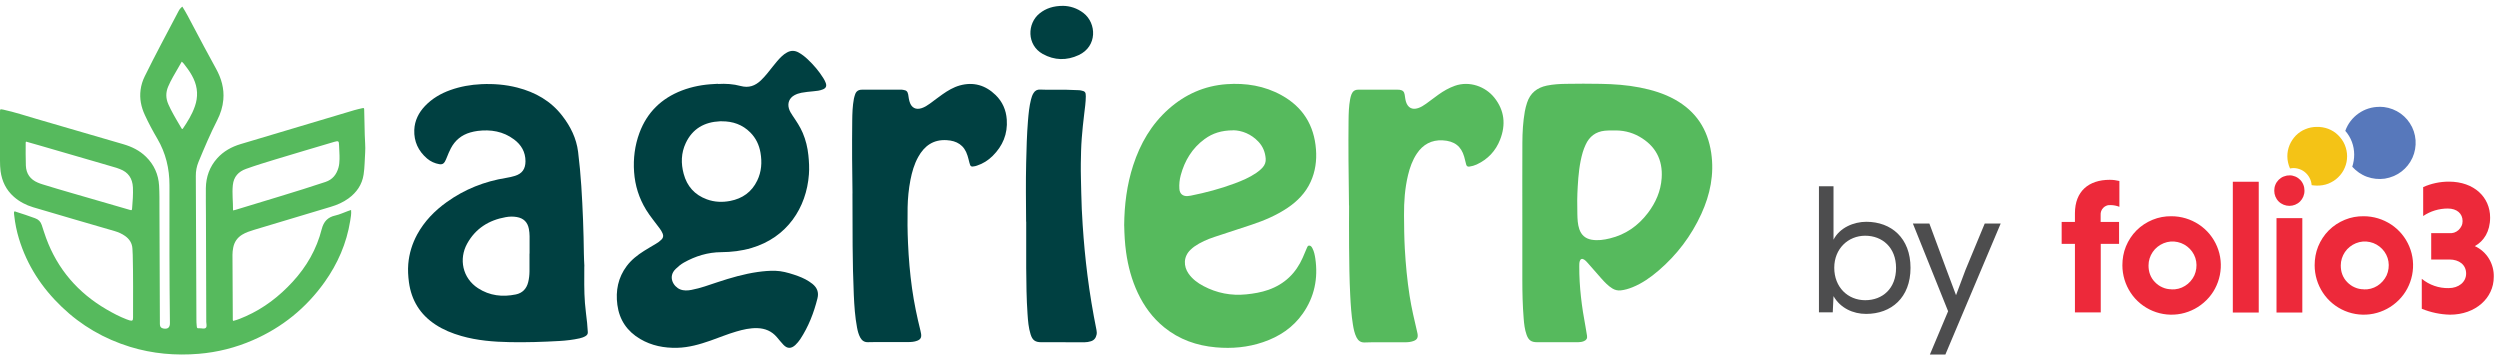
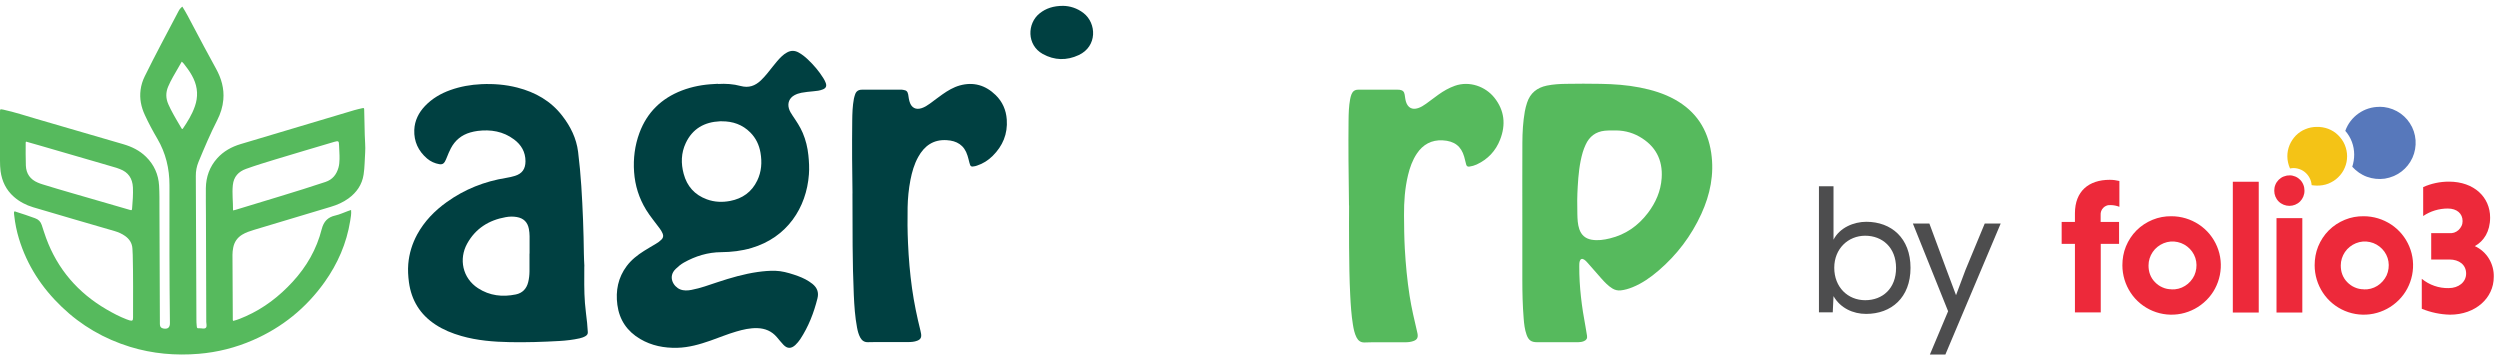
<svg xmlns="http://www.w3.org/2000/svg" width="222" height="32" viewBox="0 0 222 32" fill="none">
  <path d="M16.19 0.584C16.538 1.13 16.815 1.681 17.104 2.227C17.789 3.518 18.47 4.813 19.179 6.091C19.654 6.951 19.919 7.857 19.832 8.847C19.777 9.489 19.583 10.094 19.294 10.664C18.676 11.876 18.146 13.123 17.627 14.378C17.461 14.782 17.385 15.194 17.389 15.626C17.409 19.87 17.421 24.114 17.441 28.359C17.441 28.541 17.445 28.719 17.465 28.901C17.488 29.151 17.492 29.159 17.738 29.151C17.924 29.143 18.157 29.238 18.284 29.103C18.395 28.984 18.316 28.759 18.316 28.58C18.308 25.437 18.3 22.293 18.288 19.149C18.288 18.334 18.268 17.514 18.28 16.698C18.296 15.705 18.613 14.814 19.278 14.066C19.844 13.432 20.565 13.036 21.369 12.795C24.734 11.785 28.099 10.783 31.465 9.782C31.691 9.714 31.924 9.667 32.158 9.611C32.324 9.576 32.336 9.584 32.34 9.754C32.36 10.494 32.379 11.235 32.391 11.975C32.399 12.498 32.463 13.02 32.427 13.539C32.383 14.192 32.387 14.85 32.288 15.499C32.15 16.405 31.667 17.094 30.938 17.625C30.463 17.969 29.933 18.199 29.374 18.365C27.102 19.05 24.829 19.731 22.556 20.412C22.192 20.523 21.832 20.638 21.503 20.84C21.064 21.109 20.802 21.497 20.707 22C20.668 22.206 20.644 22.412 20.644 22.622C20.656 24.502 20.664 26.383 20.672 28.264C20.672 28.339 20.656 28.414 20.707 28.497C21.095 28.402 21.46 28.248 21.824 28.085C23.435 27.369 24.805 26.312 25.993 25.017C27.228 23.671 28.119 22.127 28.567 20.353C28.741 19.672 29.101 19.284 29.786 19.134C30.162 19.05 30.518 18.876 30.887 18.745C30.974 18.714 31.065 18.686 31.176 18.646C31.211 18.987 31.148 19.304 31.097 19.616C30.776 21.612 29.988 23.418 28.82 25.057C27.177 27.361 25.051 29.079 22.453 30.208C20.917 30.877 19.314 31.281 17.643 31.419C15.576 31.59 13.545 31.411 11.557 30.802C9.257 30.093 7.226 28.921 5.488 27.254C3.71 25.555 2.403 23.56 1.683 21.196C1.481 20.531 1.342 19.854 1.267 19.165C1.255 19.042 1.227 18.92 1.255 18.797C1.322 18.745 1.382 18.797 1.441 18.813C2.003 18.983 2.558 19.181 3.112 19.379C3.417 19.486 3.607 19.68 3.706 19.981C3.833 20.369 3.955 20.757 4.094 21.141C5.112 23.908 6.929 26.003 9.467 27.48C10.033 27.808 10.611 28.117 11.225 28.351C11.312 28.386 11.403 28.422 11.494 28.446C11.755 28.517 11.815 28.47 11.815 28.2C11.815 26.347 11.834 24.498 11.787 22.645C11.783 22.455 11.767 22.265 11.759 22.075C11.732 21.592 11.494 21.232 11.114 20.959C10.833 20.757 10.52 20.622 10.191 20.523C9.015 20.179 7.839 19.842 6.664 19.498C5.424 19.137 4.185 18.777 2.946 18.405C2.312 18.215 1.73 17.914 1.231 17.474C0.542 16.869 0.174 16.097 0.051 15.202C0.012 14.901 0 14.588 0 14.275C0 12.842 0 11.409 0 9.976C0 9.675 0 9.675 0.301 9.738C1.303 9.956 2.277 10.28 3.262 10.566C5.824 11.306 8.386 12.054 10.944 12.803C11.7 13.024 12.397 13.361 12.967 13.923C13.684 14.628 14.068 15.487 14.127 16.485C14.166 17.138 14.159 17.795 14.159 18.448C14.174 21.897 14.182 25.342 14.198 28.79C14.198 29.015 14.312 29.144 14.539 29.178C14.908 29.234 15.092 29.073 15.089 28.695C15.041 24.613 15.041 20.527 15.049 16.445C15.049 14.968 14.721 13.59 13.969 12.312C13.565 11.623 13.188 10.922 12.856 10.197C12.531 9.492 12.381 8.76 12.484 7.98C12.539 7.56 12.662 7.164 12.848 6.788C13.81 4.828 14.851 2.908 15.865 0.972C15.94 0.829 16.039 0.707 16.19 0.588V0.584ZM2.312 12.581C2.292 12.616 2.281 12.636 2.281 12.652C2.281 13.337 2.269 14.018 2.296 14.703C2.324 15.424 2.688 15.938 3.361 16.219C3.5 16.279 3.643 16.33 3.789 16.374C5.531 16.916 7.285 17.399 9.035 17.914C9.863 18.16 10.694 18.397 11.522 18.635C11.704 18.686 11.716 18.682 11.732 18.488C11.783 17.874 11.831 17.261 11.803 16.639C11.763 15.843 11.395 15.293 10.643 15.012C10.544 14.976 10.449 14.933 10.35 14.905C9.894 14.77 9.439 14.64 8.984 14.505C7.151 13.974 5.321 13.44 3.488 12.909C3.096 12.795 2.704 12.688 2.32 12.577L2.312 12.581ZM20.688 18.686C20.779 18.666 20.834 18.658 20.889 18.642C23.562 17.815 26.25 17.043 28.903 16.156C29.533 15.946 29.881 15.499 30.055 14.889C30.127 14.644 30.142 14.386 30.15 14.129C30.162 13.709 30.115 13.293 30.107 12.878C30.099 12.521 30.051 12.49 29.699 12.593C29.679 12.597 29.663 12.604 29.643 12.608C27.909 13.123 26.171 13.634 24.437 14.161C23.566 14.426 22.695 14.691 21.84 15C21.182 15.238 20.751 15.689 20.676 16.437C20.6 17.177 20.699 17.914 20.692 18.69L20.688 18.686ZM16.138 5.478C15.873 5.933 15.616 6.373 15.366 6.82C15.208 7.101 15.061 7.386 14.935 7.683C14.709 8.21 14.717 8.732 14.947 9.255C15.01 9.401 15.077 9.548 15.152 9.69C15.449 10.273 15.79 10.835 16.118 11.397C16.138 11.429 16.158 11.464 16.225 11.444C16.645 10.823 17.053 10.174 17.306 9.441C17.599 8.606 17.56 7.782 17.183 6.978C16.997 6.582 16.756 6.218 16.487 5.874C16.384 5.743 16.297 5.596 16.138 5.474V5.478Z" fill="#56BA5D" />
  <path d="M63.763 7.457C64.44 7.418 65.117 7.457 65.77 7.636C66.491 7.83 67.053 7.624 67.564 7.141C67.971 6.753 68.308 6.305 68.656 5.866C68.894 5.569 69.132 5.272 69.409 5.011C69.555 4.872 69.713 4.753 69.888 4.658C70.232 4.468 70.573 4.472 70.917 4.662C71.21 4.824 71.471 5.03 71.713 5.256C72.255 5.767 72.734 6.325 73.126 6.962C73.206 7.093 73.277 7.228 73.328 7.37C73.423 7.647 73.348 7.826 73.075 7.936C72.802 8.051 72.505 8.083 72.212 8.107C71.863 8.138 71.511 8.174 71.167 8.237C70.941 8.281 70.727 8.352 70.525 8.467C70.09 8.716 69.919 9.152 70.054 9.631C70.121 9.865 70.244 10.063 70.379 10.261C70.711 10.755 71.052 11.25 71.285 11.805C71.555 12.438 71.713 13.099 71.784 13.784C71.844 14.351 71.875 14.917 71.832 15.487C71.614 18.441 69.904 21.089 66.724 22.024C65.853 22.281 64.958 22.384 64.052 22.392C62.852 22.4 61.751 22.74 60.718 23.322C60.453 23.473 60.223 23.667 60.001 23.881C59.281 24.574 59.799 25.453 60.393 25.694C60.726 25.829 61.066 25.805 61.403 25.742C62.199 25.591 62.955 25.31 63.719 25.057C64.891 24.669 66.075 24.324 67.298 24.15C67.817 24.079 68.336 24.031 68.858 24.047C69.421 24.063 69.963 24.213 70.498 24.387C70.969 24.542 71.428 24.72 71.844 24.993C71.947 25.061 72.049 25.132 72.144 25.207C72.556 25.544 72.727 25.951 72.592 26.49C72.271 27.781 71.796 29 71.064 30.117C70.937 30.307 70.79 30.481 70.624 30.639C70.26 30.972 69.915 30.976 69.575 30.623C69.365 30.406 69.179 30.164 68.981 29.934C68.526 29.404 67.944 29.159 67.255 29.139C66.609 29.119 65.992 29.261 65.382 29.44C64.606 29.665 63.862 29.978 63.101 30.243C62.139 30.58 61.165 30.861 60.136 30.885C58.976 30.913 57.863 30.699 56.854 30.105C55.694 29.424 55.001 28.414 54.822 27.072C54.656 25.817 54.882 24.653 55.654 23.623C56.07 23.069 56.608 22.649 57.19 22.281C57.535 22.063 57.891 21.861 58.239 21.652C58.422 21.545 58.592 21.426 58.738 21.276C58.889 21.129 58.928 20.955 58.849 20.753C58.782 20.583 58.687 20.432 58.58 20.286C58.176 19.735 57.733 19.213 57.372 18.627C56.743 17.593 56.39 16.481 56.307 15.269C56.224 14.077 56.371 12.917 56.782 11.801C57.459 9.976 58.734 8.736 60.544 8.039C61.474 7.683 62.44 7.505 63.434 7.461C63.537 7.457 63.644 7.449 63.747 7.442L63.763 7.457ZM64.099 10.771C64.044 10.771 63.984 10.771 63.929 10.771C62.543 10.835 61.49 11.433 60.892 12.711C60.48 13.59 60.461 14.513 60.71 15.435C61.003 16.536 61.684 17.304 62.765 17.7C63.442 17.95 64.143 17.977 64.84 17.843C65.932 17.633 66.756 17.047 67.243 16.033C67.623 15.245 67.678 14.414 67.532 13.563C67.413 12.87 67.124 12.26 66.625 11.761C65.932 11.064 65.073 10.767 64.099 10.771Z" fill="#004041" />
-   <path d="M99.826 20.031C99.842 18.198 100.064 16.412 100.626 14.682C101.255 12.749 102.241 11.043 103.774 9.681C105.238 8.382 106.949 7.618 108.913 7.476C110.635 7.353 112.29 7.618 113.81 8.462C115.691 9.503 116.697 11.122 116.859 13.264C116.934 14.266 116.804 15.236 116.384 16.151C115.937 17.128 115.212 17.869 114.329 18.463C113.343 19.124 112.262 19.583 111.142 19.956C110.045 20.324 108.94 20.672 107.844 21.04C107.214 21.25 106.6 21.512 106.05 21.899C105.931 21.983 105.828 22.078 105.725 22.173C105.064 22.798 105.096 23.654 105.543 24.295C105.884 24.782 106.347 25.126 106.866 25.4C108.054 26.029 109.321 26.275 110.663 26.14C111.336 26.073 111.997 25.962 112.638 25.736C114.072 25.229 115.073 24.263 115.683 22.881C115.802 22.612 115.905 22.339 116.028 22.07C116.075 21.963 116.111 21.808 116.257 21.808C116.404 21.808 116.483 21.931 116.546 22.054C116.693 22.335 116.752 22.644 116.8 22.953C117.057 24.719 116.724 26.358 115.699 27.827C114.824 29.086 113.605 29.893 112.159 30.384C110.797 30.848 109.4 30.97 107.974 30.844C106.268 30.693 104.716 30.151 103.374 29.062C102.352 28.23 101.596 27.197 101.038 26.013C100.495 24.861 100.171 23.646 99.996 22.39C99.885 21.599 99.846 20.803 99.83 20.031H99.826ZM109.515 11.574C108.465 11.574 107.673 11.835 106.973 12.346C105.868 13.153 105.203 14.254 104.85 15.557C104.744 15.953 104.7 16.36 104.728 16.768C104.755 17.204 105.029 17.441 105.46 17.41C105.555 17.402 105.65 17.39 105.741 17.374C107.064 17.109 108.366 16.764 109.629 16.293C110.298 16.044 110.952 15.767 111.546 15.363C111.759 15.216 111.957 15.058 112.128 14.864C112.326 14.638 112.417 14.385 112.393 14.08C112.349 13.51 112.147 13.011 111.756 12.591C111.102 11.894 110.283 11.585 109.515 11.566V11.574Z" fill="#56BA5D" />
  <path d="M51.885 23.643C51.885 24.736 51.857 25.829 51.944 26.918C51.992 27.504 52.071 28.086 52.135 28.672C52.162 28.945 52.182 29.218 52.198 29.495C52.21 29.654 52.127 29.765 51.996 29.844C51.834 29.943 51.651 30.002 51.465 30.046C50.879 30.176 50.285 30.244 49.692 30.279C48.223 30.363 46.75 30.41 45.277 30.382C43.824 30.355 42.379 30.24 40.969 29.836C40.154 29.602 39.374 29.29 38.661 28.818C37.303 27.924 36.531 26.665 36.313 25.057C36.242 24.523 36.21 23.984 36.254 23.442C36.333 22.511 36.602 21.64 37.045 20.82C37.687 19.648 38.594 18.714 39.675 17.942C41.258 16.806 43.028 16.105 44.952 15.796C45.214 15.752 45.475 15.697 45.728 15.618C46.374 15.416 46.659 15 46.663 14.323C46.663 13.496 46.291 12.862 45.649 12.383C44.683 11.659 43.578 11.48 42.406 11.627C42.189 11.655 41.979 11.702 41.765 11.761C40.981 11.987 40.407 12.462 40.031 13.179C39.896 13.432 39.793 13.698 39.686 13.959C39.631 14.098 39.572 14.24 39.496 14.371C39.389 14.549 39.239 14.62 39.017 14.581C38.602 14.509 38.237 14.343 37.92 14.074C37.145 13.409 36.749 12.561 36.788 11.54C36.82 10.712 37.176 10.004 37.746 9.406C38.376 8.748 39.14 8.301 39.995 7.996C40.886 7.679 41.805 7.517 42.751 7.474C43.832 7.426 44.897 7.509 45.942 7.778C47.542 8.19 48.919 8.966 49.937 10.293C50.666 11.239 51.184 12.276 51.335 13.484C51.461 14.489 51.553 15.499 51.62 16.513C51.751 18.532 51.826 20.551 51.849 22.57C51.853 22.931 51.877 23.291 51.893 23.651L51.885 23.643ZM47.027 22.515C47.027 22.004 47.023 21.49 47.027 20.979C47.027 20.757 47.003 20.543 46.964 20.329C46.849 19.724 46.496 19.379 45.891 19.272C45.558 19.213 45.23 19.225 44.901 19.284C43.408 19.549 42.228 20.29 41.484 21.632C40.732 22.99 41.06 24.689 42.446 25.591C43.483 26.265 44.62 26.391 45.807 26.146C46.386 26.027 46.754 25.647 46.9 25.069C46.98 24.756 47.015 24.435 47.019 24.111C47.023 23.58 47.019 23.05 47.019 22.519L47.027 22.515Z" fill="#004041" />
  <path d="M135.183 19.451C135.183 17.19 135.175 14.934 135.187 12.673C135.191 11.742 135.243 10.812 135.405 9.893C135.453 9.632 135.52 9.375 135.603 9.121C135.884 8.262 136.486 7.783 137.361 7.601C137.923 7.486 138.493 7.454 139.06 7.446C140.085 7.427 141.11 7.427 142.136 7.446C143.304 7.466 144.468 7.545 145.62 7.771C146.705 7.985 147.758 8.298 148.732 8.84C150.597 9.881 151.642 11.465 151.955 13.572C152.236 15.48 151.864 17.274 151.076 19C150.181 20.952 148.91 22.631 147.279 24.028C146.578 24.63 145.826 25.16 144.963 25.509C144.626 25.644 144.282 25.747 143.922 25.786C143.656 25.814 143.415 25.758 143.185 25.62C142.805 25.39 142.508 25.07 142.215 24.745C141.811 24.29 141.415 23.83 141.012 23.375C140.905 23.252 140.798 23.133 140.659 23.046C140.485 22.939 140.342 22.995 140.283 23.189C140.235 23.343 140.239 23.506 140.239 23.668C140.232 25.477 140.461 27.263 140.798 29.037C140.849 29.298 140.889 29.559 140.928 29.821C140.964 30.05 140.873 30.201 140.655 30.292C140.497 30.359 140.327 30.387 140.156 30.387C138.929 30.387 137.705 30.387 136.478 30.387C135.979 30.387 135.734 30.209 135.563 29.734C135.393 29.266 135.342 28.771 135.302 28.28C135.211 27.144 135.183 26.004 135.183 24.867C135.183 23.062 135.183 21.261 135.183 19.455V19.451ZM143.233 11.584C142.979 11.584 142.742 11.584 142.504 11.608C141.693 11.695 141.134 12.123 140.802 12.855C140.703 13.073 140.616 13.29 140.548 13.52C140.255 14.518 140.16 15.551 140.101 16.581C140.053 17.384 140.045 18.192 140.069 19C140.081 19.455 140.093 19.91 140.243 20.35C140.422 20.869 140.774 21.185 141.324 21.284C141.879 21.383 142.425 21.3 142.96 21.169C144.353 20.833 145.462 20.053 146.325 18.921C147.026 18.002 147.477 16.977 147.556 15.816C147.667 14.181 147.002 12.942 145.573 12.13C144.844 11.715 144.052 11.552 143.233 11.588V11.584Z" fill="#56BA5D" />
  <path d="M119.791 18.243C119.748 15.293 119.728 12.997 119.752 10.7C119.76 10.067 119.775 9.43 119.894 8.8C119.922 8.65 119.961 8.503 120.017 8.364C120.124 8.099 120.322 7.961 120.611 7.965C120.876 7.965 121.141 7.965 121.411 7.965C122.286 7.965 123.157 7.965 124.032 7.961C124.119 7.961 124.202 7.961 124.289 7.973C124.562 8.012 124.693 8.135 124.736 8.408C124.772 8.622 124.788 8.84 124.855 9.049C125.021 9.568 125.402 9.77 125.916 9.604C126.182 9.521 126.415 9.37 126.637 9.212C127.005 8.943 127.365 8.665 127.738 8.4C128.189 8.079 128.664 7.806 129.187 7.62C130.501 7.157 131.915 7.691 132.699 8.673C133.605 9.81 133.728 11.073 133.209 12.399C132.817 13.405 132.121 14.145 131.135 14.604C130.929 14.699 130.707 14.763 130.481 14.794C130.335 14.814 130.24 14.763 130.2 14.62C130.169 14.501 130.137 14.383 130.109 14.264C130.078 14.145 130.054 14.022 130.018 13.908C129.753 12.997 129.167 12.518 128.106 12.462C127.12 12.411 126.36 12.827 125.817 13.638C125.425 14.224 125.196 14.874 125.033 15.551C124.752 16.723 124.669 17.91 124.677 19.11C124.685 20.108 124.693 21.102 124.748 22.099C124.827 23.493 124.958 24.879 125.172 26.261C125.342 27.357 125.6 28.438 125.853 29.519C125.865 29.567 125.877 29.61 125.881 29.658C125.932 29.982 125.833 30.165 125.528 30.279C125.287 30.37 125.029 30.394 124.772 30.394C123.794 30.394 122.816 30.394 121.834 30.394C121.616 30.394 121.399 30.402 121.181 30.41C120.833 30.426 120.607 30.252 120.456 29.955C120.278 29.602 120.203 29.218 120.14 28.834C120.001 27.979 119.946 27.12 119.902 26.257C119.827 24.816 119.811 23.37 119.799 21.929C119.783 20.488 119.799 19.043 119.799 18.251L119.791 18.243Z" fill="#56BA5D" />
  <path d="M75.702 17.182C75.67 15.274 75.651 12.989 75.678 10.701C75.686 10.055 75.706 9.41 75.825 8.772C75.849 8.642 75.892 8.515 75.932 8.388C76.027 8.099 76.233 7.965 76.537 7.965C76.945 7.965 77.353 7.965 77.765 7.965C78.497 7.965 79.226 7.961 79.958 7.961C80.041 7.961 80.129 7.965 80.212 7.981C80.493 8.024 80.588 8.115 80.647 8.388C80.671 8.499 80.679 8.614 80.699 8.725C80.719 8.836 80.742 8.947 80.778 9.057C80.94 9.572 81.332 9.774 81.843 9.604C82.108 9.517 82.342 9.37 82.564 9.208C82.94 8.935 83.308 8.646 83.688 8.38C84.163 8.048 84.662 7.747 85.224 7.589C86.452 7.248 87.517 7.569 88.412 8.44C89.017 9.03 89.342 9.766 89.401 10.617C89.493 11.892 89.045 12.957 88.146 13.848C87.75 14.24 87.287 14.533 86.753 14.707C86.697 14.723 86.646 14.743 86.59 14.755C86.226 14.834 86.171 14.799 86.079 14.43C86.028 14.228 85.981 14.026 85.917 13.825C85.628 12.874 84.955 12.498 84.072 12.447C82.892 12.371 82.085 12.945 81.534 13.943C81.182 14.581 80.984 15.274 80.845 15.986C80.691 16.79 80.612 17.602 80.596 18.417C80.576 19.478 80.584 20.544 80.632 21.605C80.691 22.939 80.802 24.273 80.988 25.599C81.166 26.87 81.427 28.122 81.736 29.361C81.76 29.452 81.78 29.547 81.792 29.638C81.843 29.963 81.748 30.145 81.439 30.26C81.19 30.355 80.921 30.375 80.655 30.375C79.685 30.375 78.715 30.375 77.749 30.375C77.519 30.375 77.294 30.382 77.064 30.386C76.755 30.394 76.541 30.244 76.395 29.983C76.241 29.705 76.165 29.401 76.106 29.092C75.924 28.13 75.861 27.156 75.817 26.178C75.69 23.303 75.706 20.425 75.698 17.17L75.702 17.182Z" fill="#004041" />
-   <path d="M91.119 19.682C91.107 17.944 91.083 16.205 91.123 14.471C91.154 13.22 91.182 11.965 91.285 10.718C91.337 10.084 91.396 9.451 91.554 8.833C91.606 8.631 91.669 8.433 91.784 8.255C91.915 8.041 92.112 7.942 92.358 7.954C93.138 7.99 93.914 7.954 94.694 7.97C95.074 7.978 95.454 7.994 95.834 8.01C95.882 8.01 95.929 8.017 95.977 8.029C96.353 8.101 96.424 8.18 96.42 8.56C96.416 9.09 96.337 9.617 96.274 10.148C96.187 10.852 96.115 11.561 96.06 12.27C96.001 13.018 95.989 13.766 95.977 14.515C95.965 15.386 96.001 16.261 96.016 17.132C96.032 18.09 96.08 19.048 96.143 20.002C96.242 21.487 96.377 22.968 96.567 24.449C96.773 26.076 97.042 27.691 97.367 29.303C97.394 29.445 97.406 29.584 97.374 29.726C97.311 30.019 97.149 30.225 96.856 30.308C96.682 30.36 96.507 30.392 96.325 30.392C95.034 30.392 93.74 30.392 92.449 30.388C91.918 30.388 91.673 30.198 91.515 29.683C91.332 29.097 91.285 28.491 91.245 27.885C91.15 26.519 91.138 25.153 91.127 23.787C91.119 22.422 91.127 21.055 91.127 19.686L91.119 19.682Z" fill="#004041" />
  <path d="M94.401 0.52C94.995 0.527 95.648 0.717 96.219 1.161C97.387 2.072 97.446 4.115 95.799 4.887C94.73 5.39 93.637 5.37 92.596 4.792C91.171 4.004 91.194 2.076 92.327 1.181C92.877 0.745 93.534 0.52 94.401 0.52V0.52Z" fill="#004041" />
  <path d="M162.816 21.284C163.367 20.209 164.623 19.695 165.726 19.695C167.942 19.695 169.654 21.132 169.654 23.785C169.654 26.439 167.942 27.875 165.707 27.875C164.556 27.875 163.424 27.362 162.816 26.296L162.749 27.733H161.522V16.538H162.816V21.274V21.284ZM162.882 23.776C162.882 25.507 164.09 26.658 165.631 26.658C167.172 26.658 168.37 25.621 168.37 23.795C168.37 21.969 167.143 20.932 165.631 20.932C164.119 20.932 162.882 22.083 162.882 23.776Z" fill="#4D4D4E" />
  <path d="M172.764 31.481H171.375L172.992 27.638L169.863 19.848H171.328L172.85 23.957L173.696 26.211L174.533 23.976L176.245 19.848H177.662L172.754 31.471L172.764 31.481Z" fill="#4D4D4E" />
  <path d="M188.183 21.655H186.547V27.742H184.254V21.655H183.075V19.705H184.254V18.944C184.254 16.976 185.481 15.967 187.345 15.967C187.631 15.967 187.926 16.005 188.202 16.072V18.364C187.954 18.269 187.688 18.212 187.422 18.212C187.298 18.212 187.184 18.212 187.07 18.259C186.956 18.298 186.86 18.364 186.775 18.45C186.689 18.535 186.623 18.64 186.585 18.745C186.547 18.859 186.527 18.973 186.537 19.097V19.705H188.173V21.655H188.183Z" fill="#ED293A" />
  <path d="M192.825 19.202C193.69 19.202 194.537 19.459 195.26 19.935C195.983 20.41 196.544 21.095 196.877 21.894C197.21 22.693 197.295 23.568 197.124 24.424C196.953 25.271 196.544 26.05 195.925 26.659C195.317 27.268 194.537 27.686 193.69 27.858C192.844 28.029 191.959 27.943 191.16 27.61C190.361 27.277 189.676 26.716 189.201 25.993C188.725 25.271 188.468 24.424 188.468 23.558C188.468 22.988 188.563 22.417 188.782 21.884C189.001 21.352 189.315 20.867 189.724 20.458C190.133 20.049 190.618 19.735 191.151 19.516C191.683 19.297 192.254 19.193 192.825 19.202ZM192.825 25.699C193.253 25.718 193.671 25.613 194.033 25.385C194.394 25.166 194.679 24.833 194.86 24.453C195.031 24.063 195.088 23.635 195.022 23.216C194.955 22.798 194.756 22.408 194.461 22.103C194.166 21.799 193.785 21.58 193.376 21.494C192.958 21.399 192.53 21.437 192.13 21.599C191.74 21.761 191.398 22.027 191.16 22.379C190.922 22.731 190.789 23.14 190.789 23.568C190.789 23.844 190.827 24.12 190.922 24.367C191.017 24.624 191.17 24.862 191.36 25.052C191.55 25.252 191.778 25.413 192.026 25.518C192.273 25.632 192.549 25.689 192.825 25.689V25.699Z" fill="#ED293A" />
  <path d="M200.576 27.753H198.274V16.139H200.576V27.753Z" fill="#ED293A" />
  <path d="M203.305 15.569C203.486 15.569 203.657 15.607 203.819 15.674C203.98 15.74 204.133 15.845 204.256 15.968C204.38 16.092 204.475 16.244 204.542 16.415C204.608 16.577 204.637 16.758 204.637 16.939C204.637 17.3 204.494 17.642 204.247 17.89C203.99 18.146 203.647 18.28 203.296 18.28C202.944 18.28 202.592 18.137 202.344 17.89C202.088 17.633 201.954 17.29 201.954 16.939C201.954 16.758 201.983 16.577 202.05 16.415C202.116 16.244 202.221 16.092 202.344 15.968C202.468 15.845 202.62 15.74 202.791 15.674C202.963 15.607 203.134 15.569 203.315 15.578L203.305 15.569ZM204.446 27.753H202.154V19.373H204.446V27.753Z" fill="#ED293A" />
  <path d="M209.897 19.202C210.762 19.202 211.609 19.459 212.332 19.935C213.055 20.41 213.616 21.095 213.949 21.894C214.282 22.693 214.367 23.568 214.196 24.424C214.025 25.271 213.616 26.05 212.998 26.659C212.389 27.268 211.609 27.686 210.762 27.858C209.916 28.029 209.031 27.943 208.232 27.61C207.433 27.277 206.749 26.716 206.273 25.993C205.797 25.271 205.541 24.424 205.541 23.558C205.541 22.988 205.636 22.417 205.854 21.884C206.073 21.352 206.387 20.867 206.796 20.458C207.205 20.049 207.69 19.735 208.223 19.516C208.756 19.297 209.326 19.193 209.897 19.202ZM209.897 25.699C210.325 25.718 210.743 25.613 211.105 25.385C211.466 25.156 211.752 24.833 211.932 24.453C212.104 24.063 212.161 23.635 212.094 23.216C212.028 22.798 211.828 22.408 211.533 22.103C211.238 21.799 210.858 21.58 210.449 21.494C210.03 21.399 209.602 21.437 209.203 21.599C208.813 21.761 208.47 22.027 208.232 22.379C207.995 22.731 207.861 23.14 207.861 23.568C207.861 23.844 207.899 24.12 207.995 24.367C208.09 24.624 208.242 24.862 208.432 25.052C208.622 25.252 208.851 25.413 209.098 25.518C209.345 25.632 209.621 25.689 209.897 25.689V25.699Z" fill="#ED293A" />
  <path d="M215.882 20.704H217.48C217.632 20.714 217.784 20.704 217.927 20.657C218.069 20.609 218.203 20.533 218.317 20.429C218.431 20.324 218.517 20.2 218.583 20.067C218.65 19.934 218.678 19.782 218.678 19.63C218.678 18.964 218.174 18.517 217.366 18.517C216.586 18.517 215.825 18.745 215.178 19.183V16.614C215.901 16.291 216.681 16.129 217.461 16.129C219.715 16.129 221.123 17.528 221.123 19.316C221.123 20.562 220.562 21.418 219.763 21.855C220.286 22.093 220.723 22.483 221.018 22.968C221.313 23.453 221.465 24.024 221.446 24.595C221.446 26.478 219.81 27.943 217.565 27.943C216.7 27.924 215.853 27.743 215.054 27.419V24.756C215.72 25.308 216.576 25.603 217.442 25.584C218.317 25.584 218.992 25.061 218.992 24.29C218.992 23.52 218.383 23.044 217.508 23.044H215.891V20.723L215.882 20.704Z" fill="#ED293A" />
  <path fill-rule="evenodd" clip-rule="evenodd" d="M211.296 9.481C211.829 9.481 212.362 9.614 212.837 9.871C213.313 10.128 213.712 10.499 213.998 10.946C214.293 11.393 214.464 11.916 214.502 12.448C214.54 12.981 214.445 13.523 214.226 14.008C214.007 14.493 213.665 14.921 213.237 15.245C212.809 15.568 212.305 15.777 211.772 15.863C211.239 15.939 210.697 15.882 210.193 15.701C209.689 15.521 209.242 15.207 208.881 14.807C208.995 14.456 209.052 14.094 209.052 13.733C209.052 12.953 208.776 12.201 208.262 11.621C208.481 10.993 208.9 10.451 209.442 10.071C209.984 9.69 210.64 9.481 211.306 9.49L211.296 9.481Z" fill="#5778BB" />
  <path fill-rule="evenodd" clip-rule="evenodd" d="M205.722 11.269C206.074 11.26 206.416 11.317 206.749 11.44C207.072 11.564 207.377 11.754 207.624 12.002C207.871 12.249 208.081 12.534 208.214 12.857C208.347 13.181 208.423 13.523 208.423 13.875C208.423 14.227 208.356 14.57 208.214 14.893C208.081 15.216 207.881 15.502 207.624 15.749C207.377 15.996 207.072 16.177 206.749 16.31C206.426 16.434 206.074 16.491 205.722 16.481C205.57 16.481 205.427 16.462 205.275 16.443C205.256 16.215 205.199 15.996 205.084 15.787C204.98 15.587 204.828 15.407 204.647 15.264C204.466 15.121 204.257 15.026 204.029 14.969C203.81 14.912 203.572 14.912 203.353 14.96C203.201 14.617 203.116 14.246 203.116 13.875C203.116 13.533 203.182 13.2 203.315 12.877C203.448 12.563 203.639 12.277 203.876 12.03C204.114 11.792 204.409 11.592 204.723 11.469C205.037 11.336 205.379 11.269 205.722 11.269Z" fill="#F4C316" />
</svg>